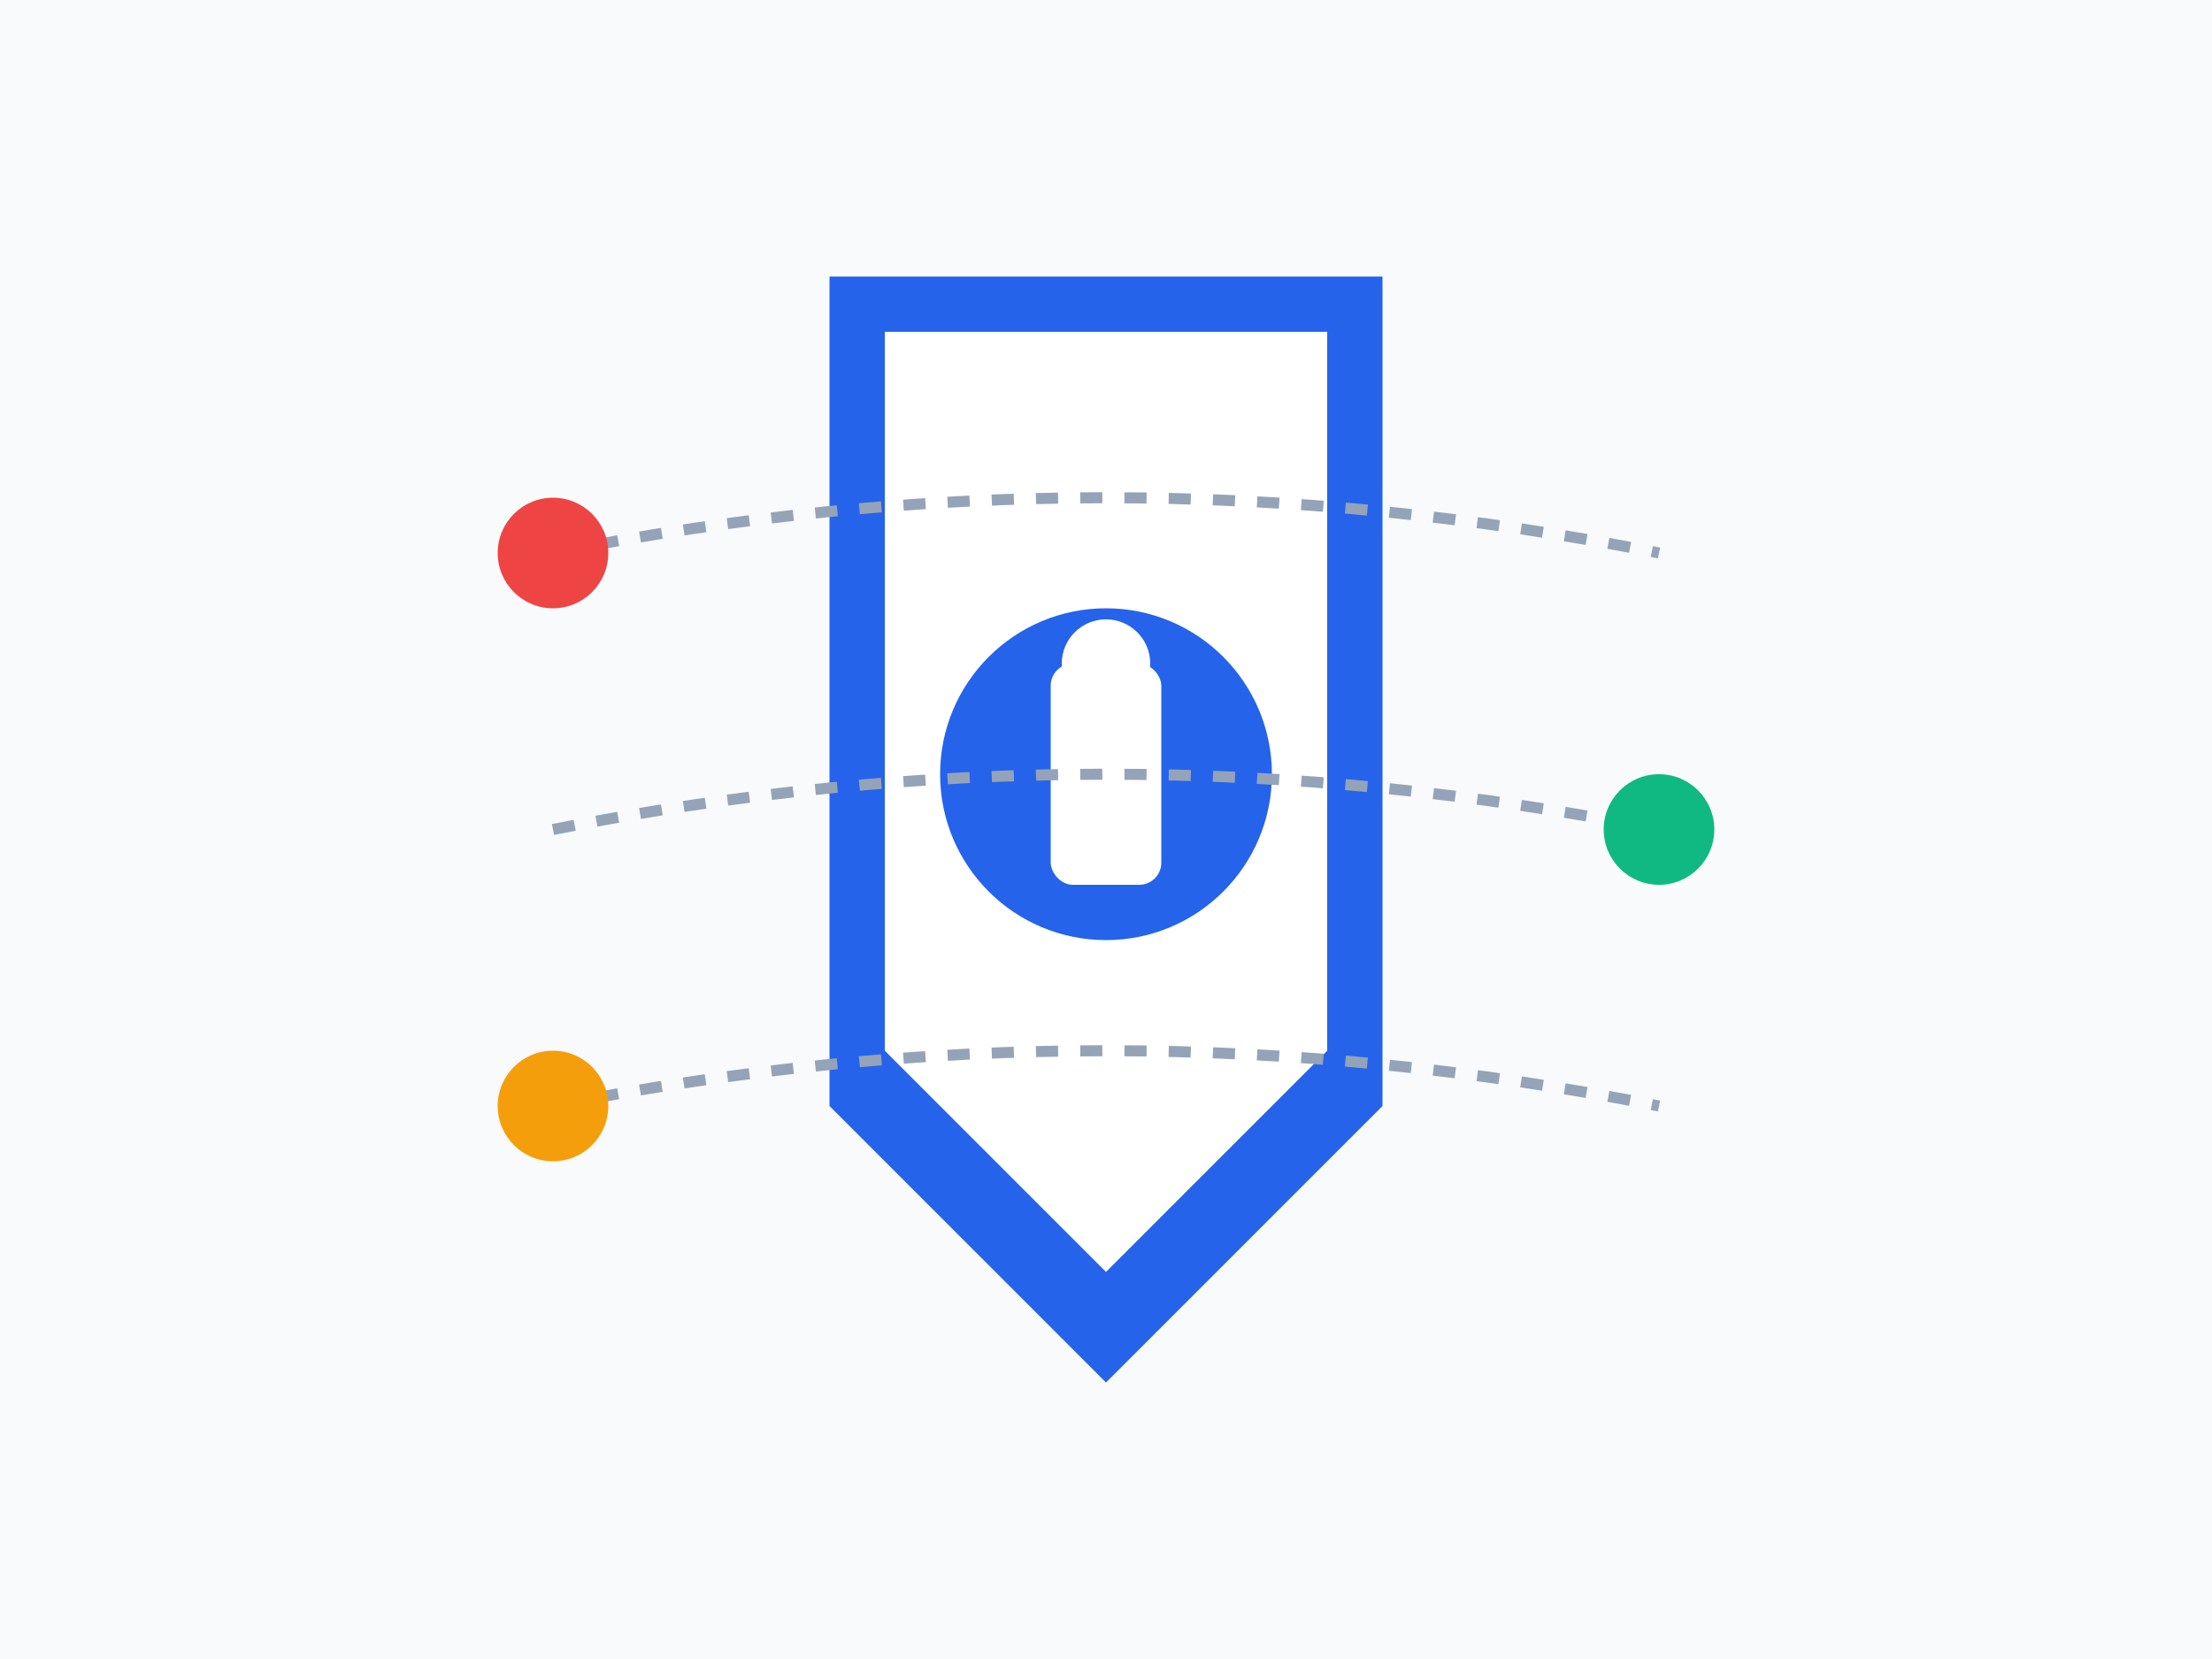
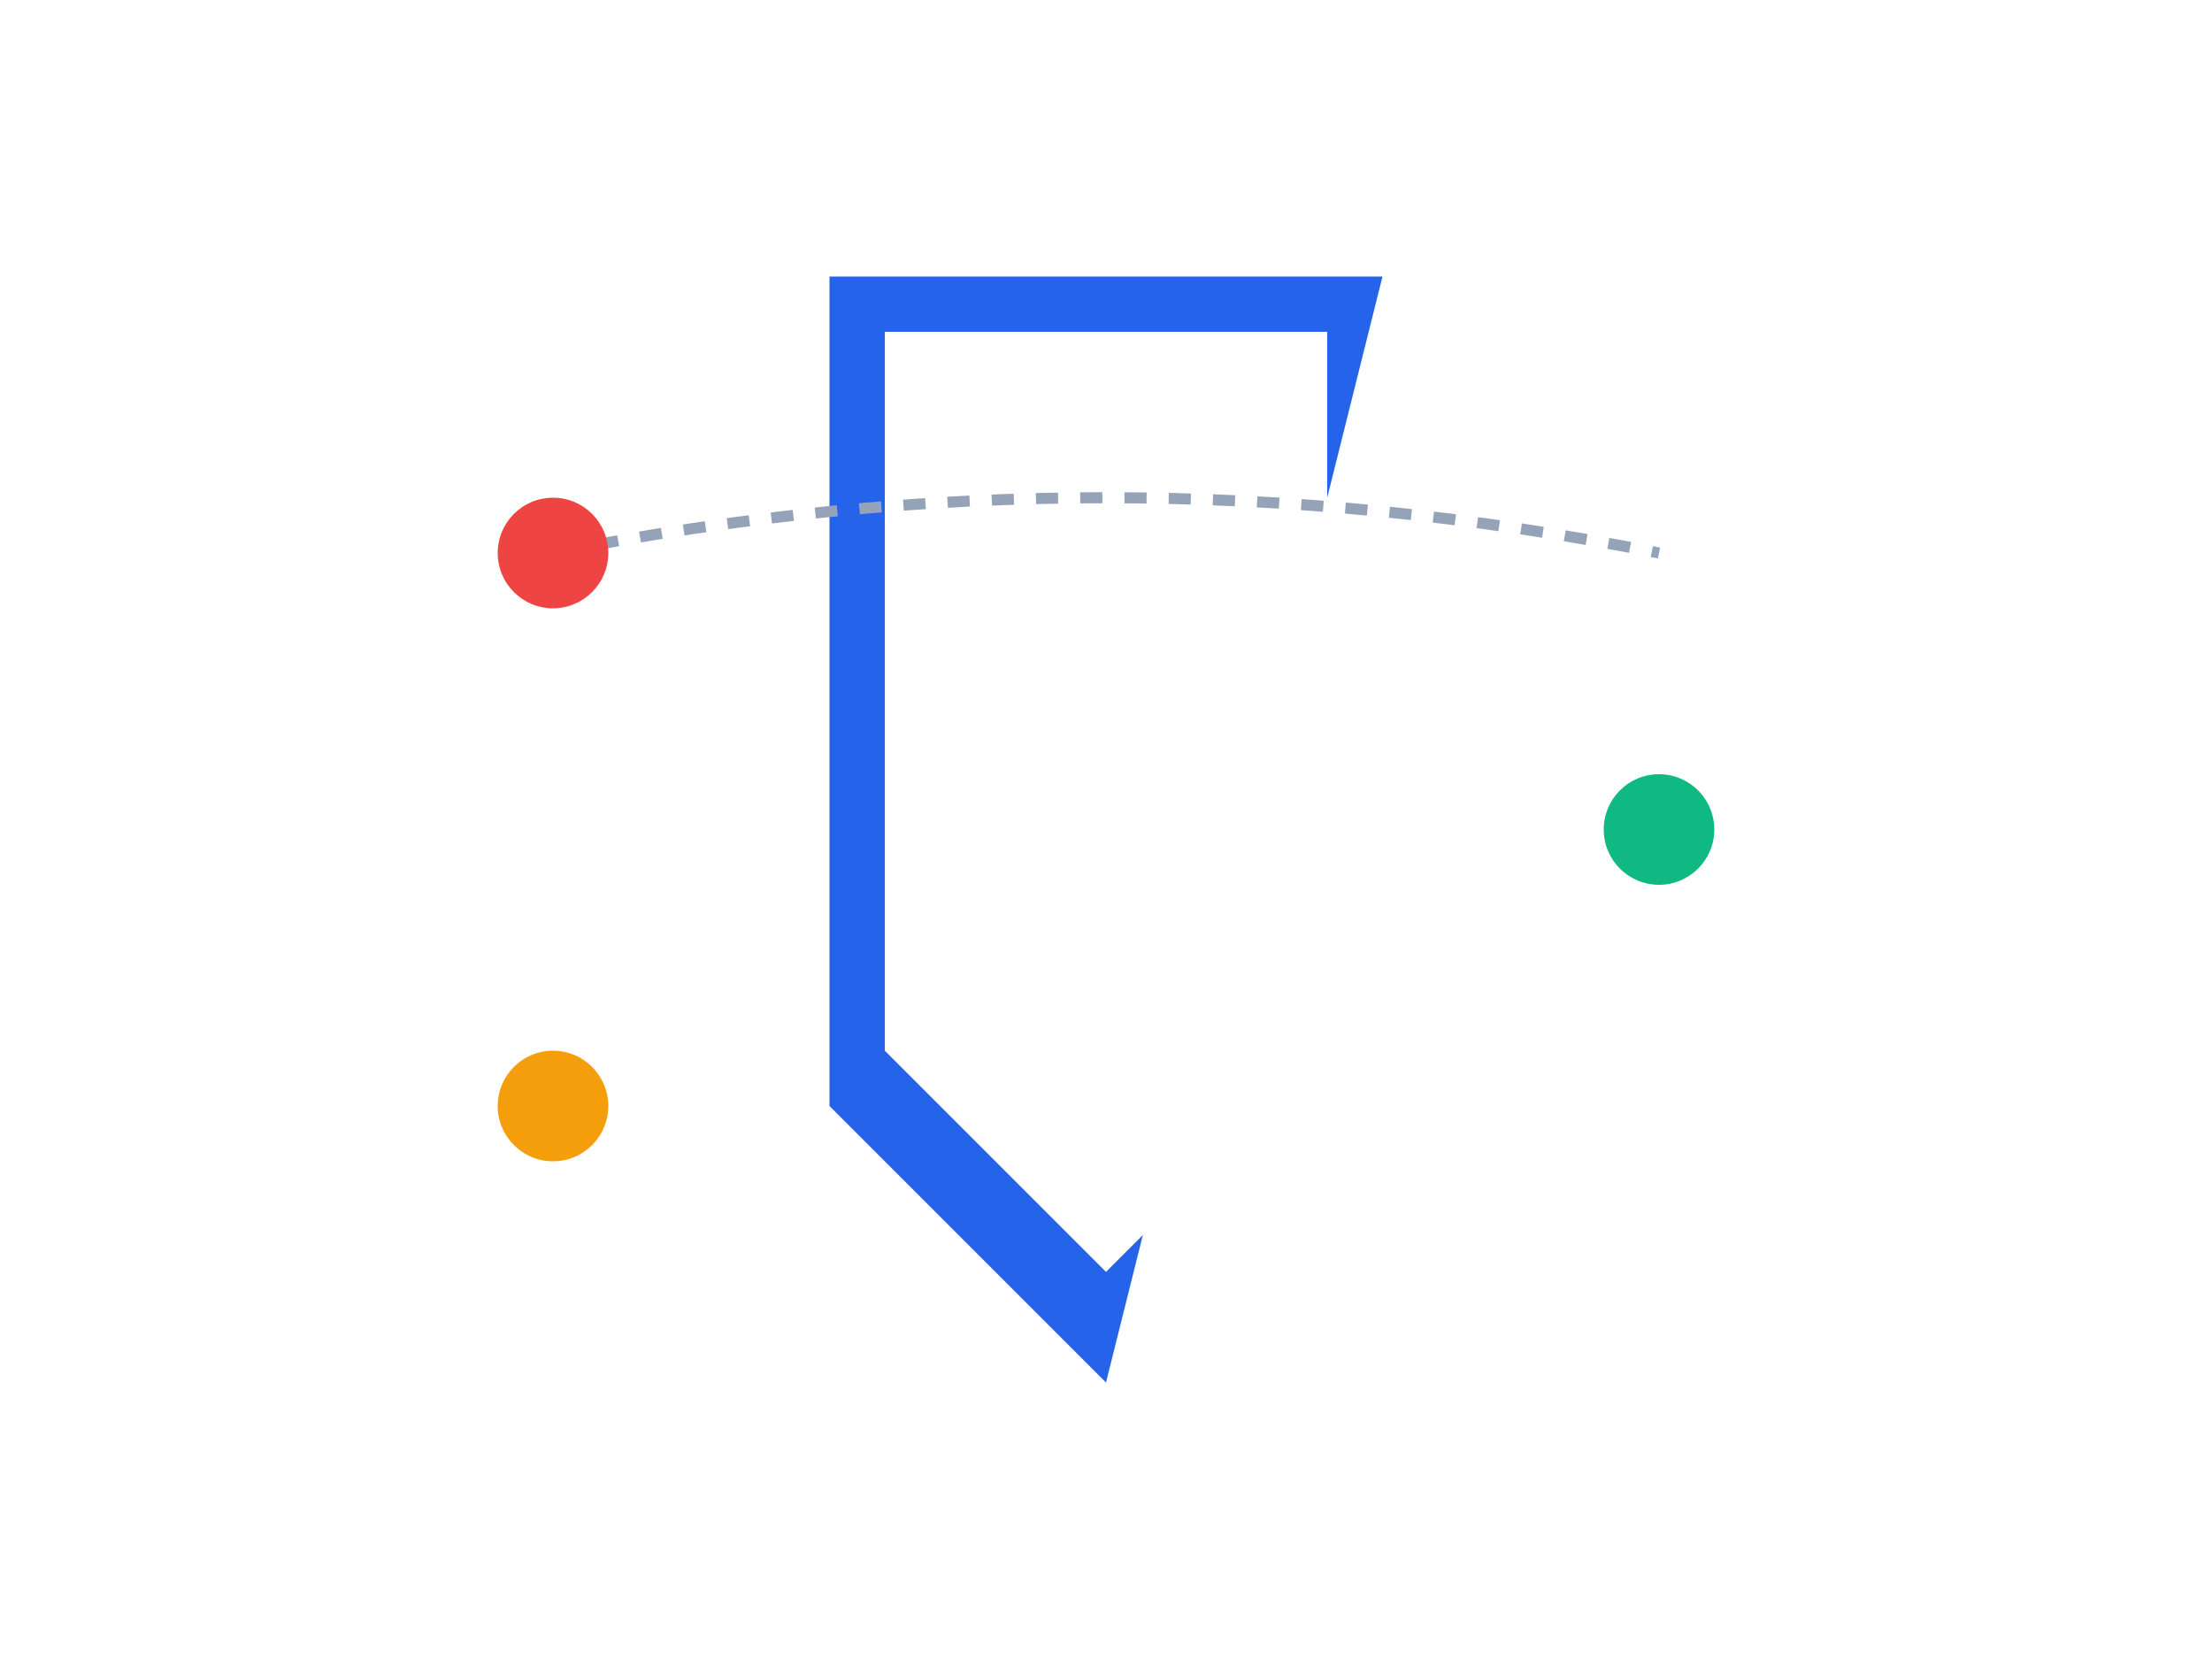
<svg xmlns="http://www.w3.org/2000/svg" viewBox="0 0 400 300">
-   <rect width="400" height="300" fill="#f8fafc" />
-   <path d="M150 50 L250 50 L250 200 L200 250 L150 200 Z" fill="#2563eb" />
+   <path d="M150 50 L250 50 L200 250 L150 200 Z" fill="#2563eb" />
  <path d="M160 60 L240 60 L240 190 L200 230 L160 190 Z" fill="#ffffff" />
-   <circle cx="200" cy="140" r="30" fill="#2563eb" />
-   <rect x="190" y="120" width="20" height="40" fill="#ffffff" rx="4" />
  <circle cx="200" cy="120" r="8" fill="#ffffff" />
  <path d="M100 100 Q200 80, 300 100" fill="none" stroke="#94a3b8" stroke-width="2" stroke-dasharray="4,4" />
-   <path d="M100 150 Q200 130, 300 150" fill="none" stroke="#94a3b8" stroke-width="2" stroke-dasharray="4,4" />
-   <path d="M100 200 Q200 180, 300 200" fill="none" stroke="#94a3b8" stroke-width="2" stroke-dasharray="4,4" />
  <circle cx="100" cy="100" r="10" fill="#ef4444" />
  <circle cx="300" cy="150" r="10" fill="#10b981" />
  <circle cx="100" cy="200" r="10" fill="#f59e0b" />
</svg>